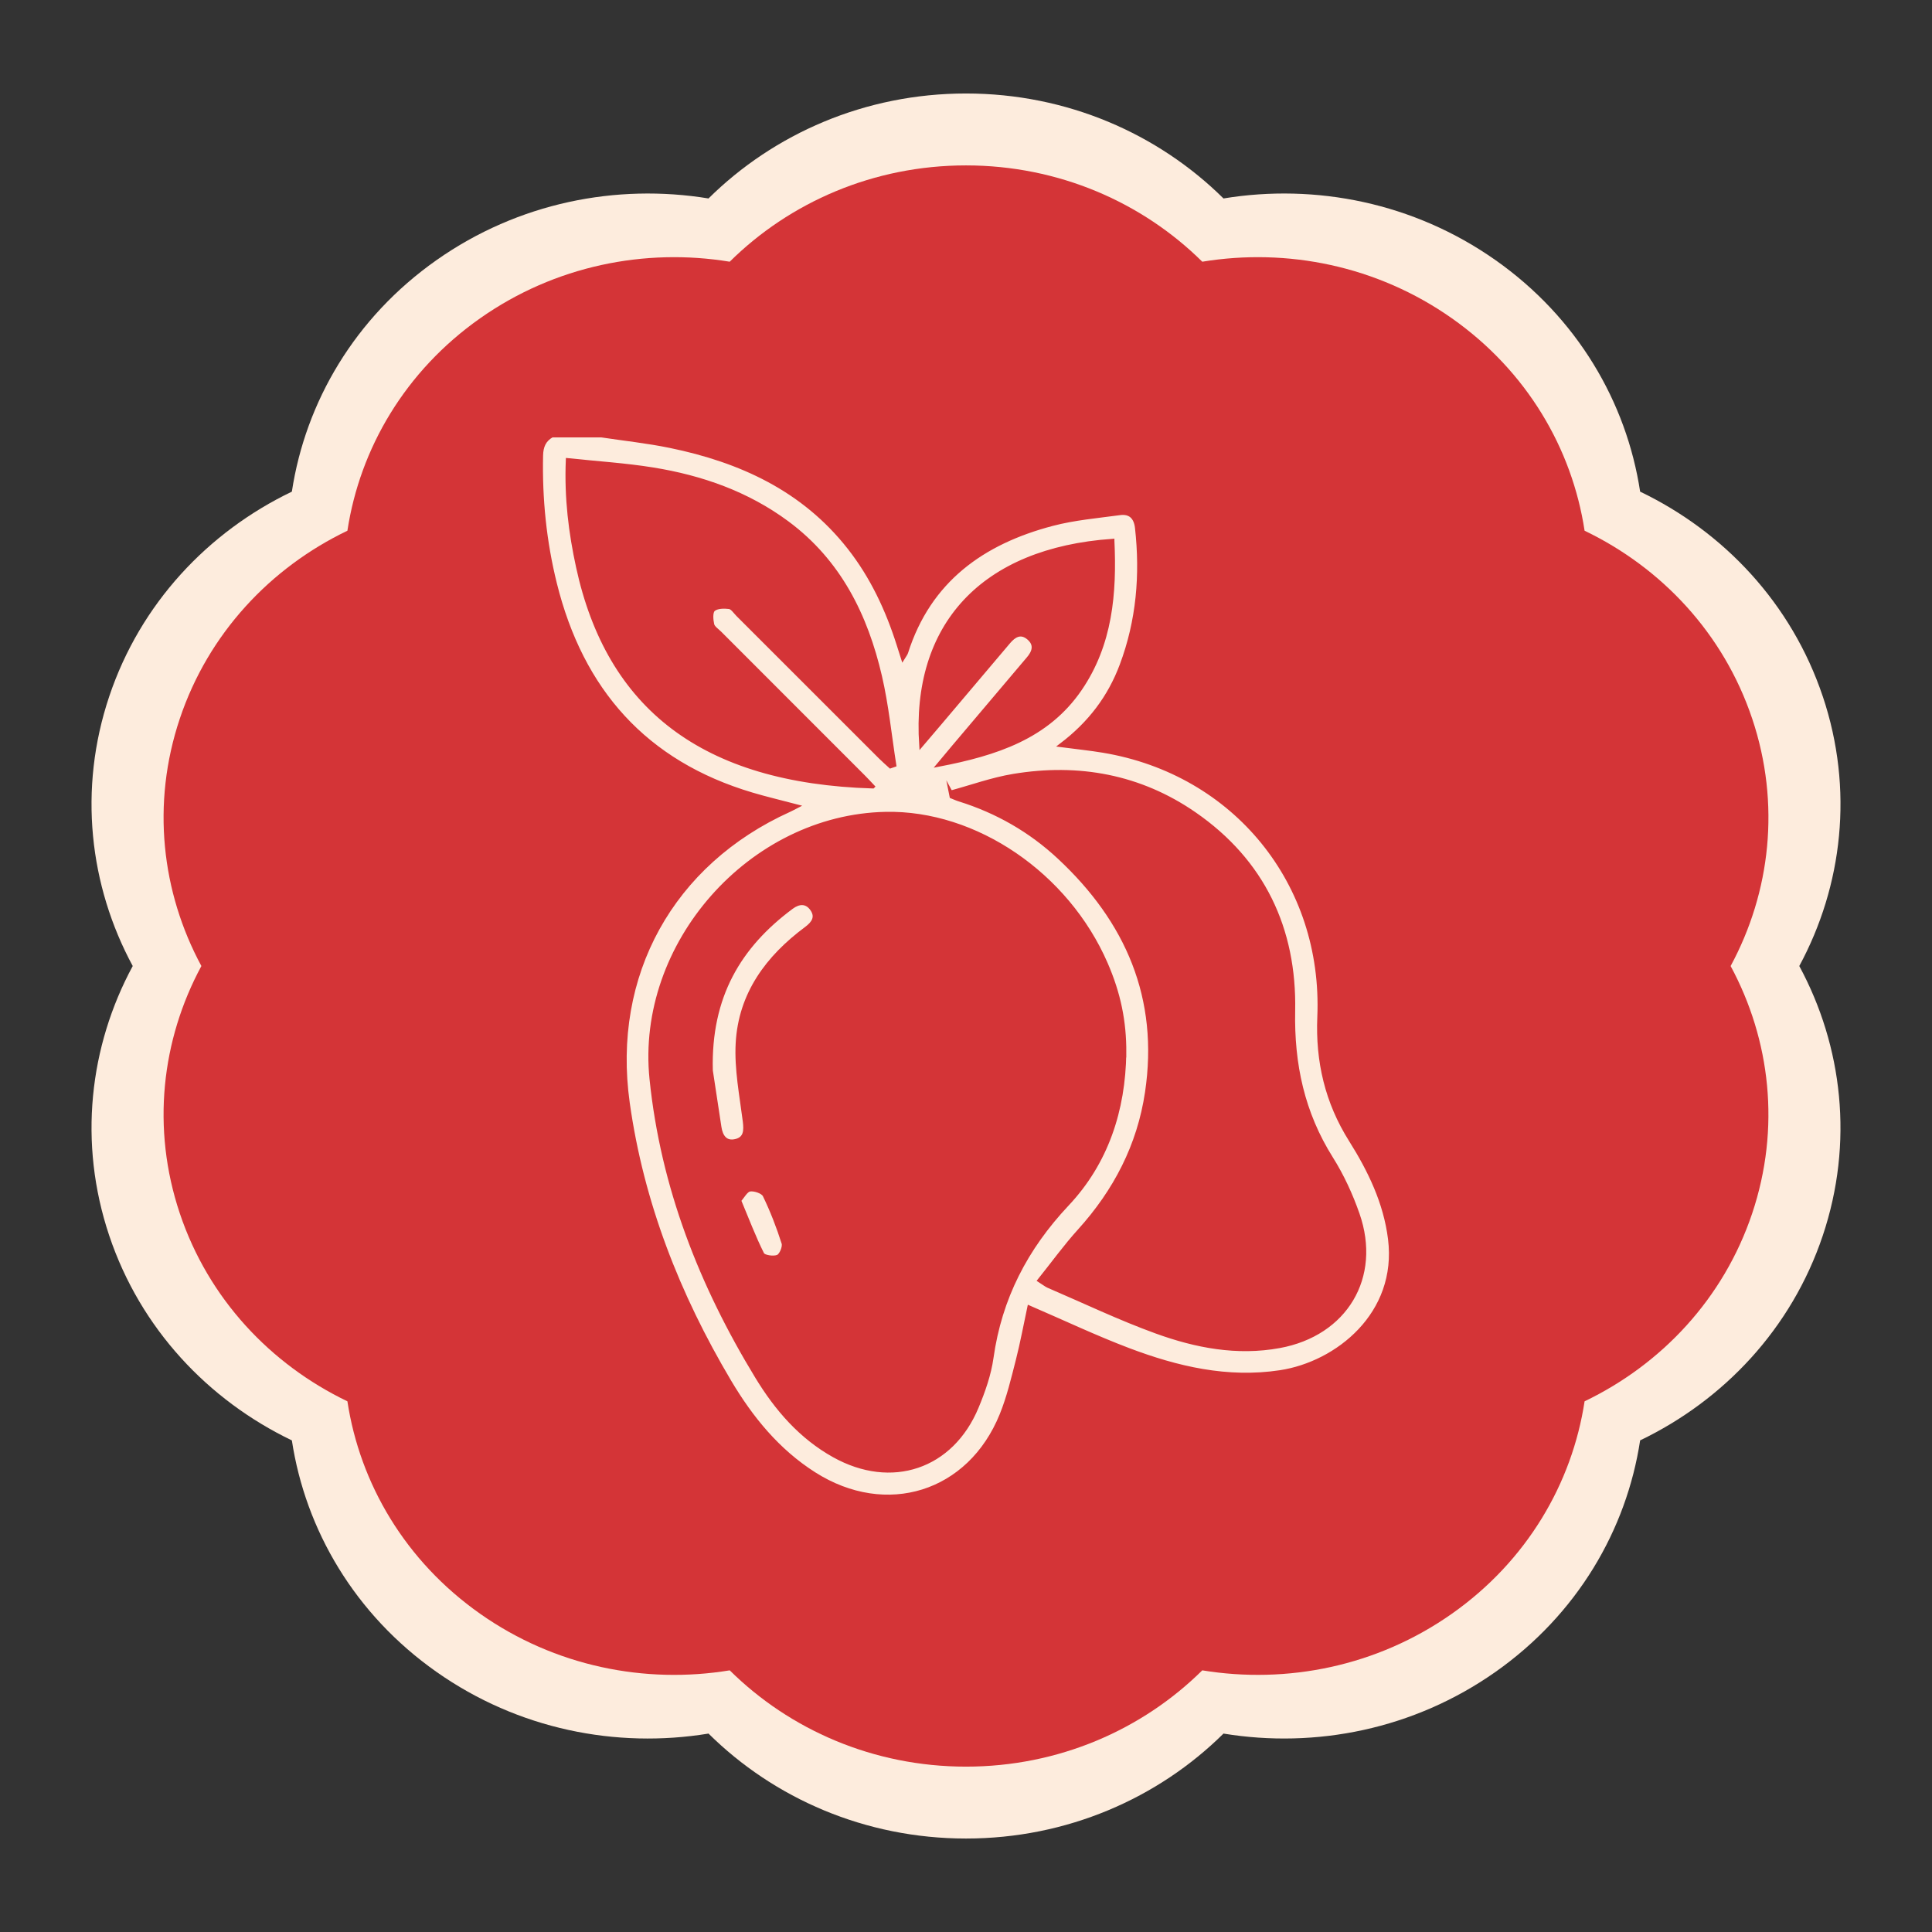
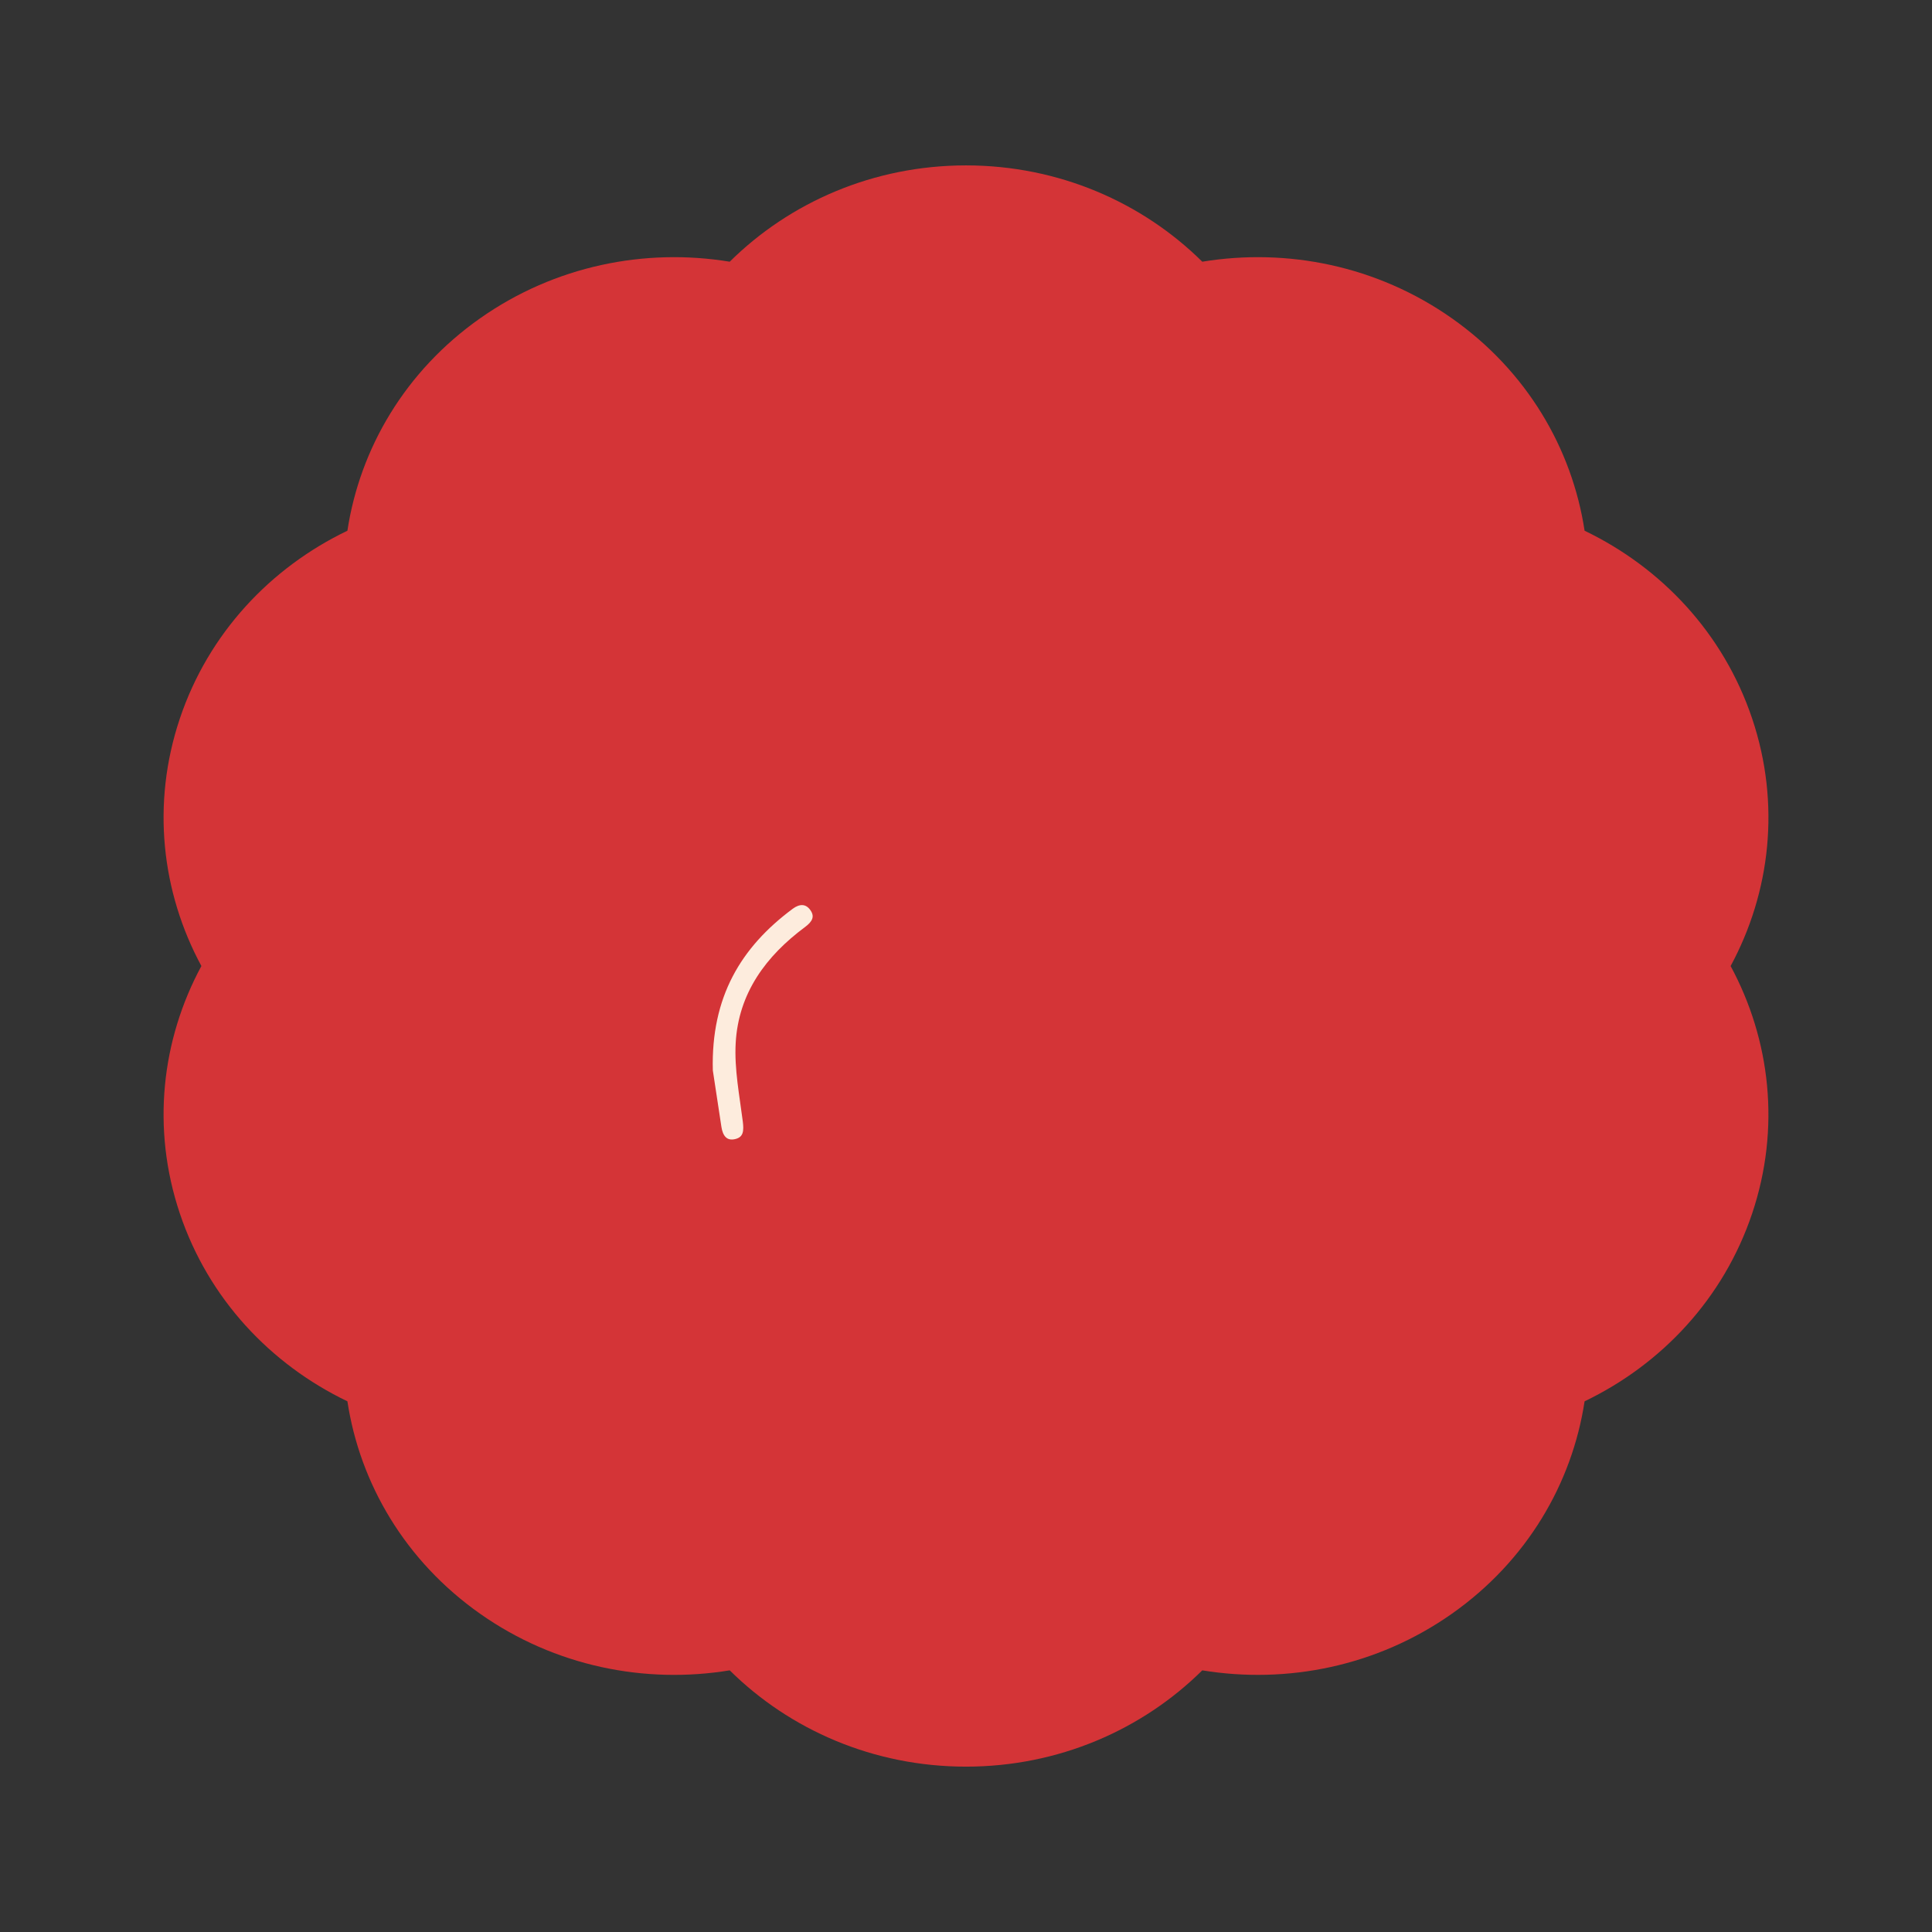
<svg xmlns="http://www.w3.org/2000/svg" id="Capa_1" viewBox="0 0 1000 1000">
  <rect x="0" y="0" width="1000" height="1000" fill="#333333" stroke="none" />
  <defs>
    <style> .cls-1 { fill: #d43437; } .cls-2 { stroke: #d43437; stroke-miterlimit: 10; stroke-width: 2px; } .cls-2, .cls-3 { fill: #fdecdd; } </style>
  </defs>
-   <path class="cls-3" d="M943.46,360.45c-16.14-48.11-51.16-85.14-94.53-105.98-7.06-46.38-32.6-90.09-74.86-119.83-42.26-29.74-93.07-39.76-140.79-31.92-33.86-33.51-81.05-54.33-133.28-54.33s-99.42,20.82-133.28,54.33c-47.73-7.83-98.54,2.19-140.79,31.92-42.26,29.73-67.8,73.44-74.86,119.83-43.36,20.83-78.39,57.86-94.53,105.98-16.14,48.11-10.28,98.01,12.16,139.56-22.44,41.54-28.3,91.44-12.16,139.56,16.14,48.11,51.16,85.14,94.53,105.98,7.06,46.38,32.59,90.09,74.86,119.83,42.25,29.74,93.07,39.76,140.8,31.92,33.85,33.5,81.05,54.32,133.27,54.32s99.42-20.81,133.28-54.32c47.72,7.83,98.53-2.19,140.79-31.93,42.26-29.74,67.8-73.45,74.86-119.83,43.36-20.84,78.39-57.87,94.53-105.98,16.14-48.11,10.28-98.01-12.15-139.55,22.44-41.55,28.3-91.45,12.16-139.56" />
  <path class="cls-1" d="M906.92,371.95c-14.81-44.15-46.95-78.13-86.74-97.25-6.47-42.56-29.91-82.67-68.69-109.95-38.78-27.29-85.4-36.48-129.19-29.29-31.07-30.75-74.37-49.85-122.3-49.85s-91.23,19.1-122.3,49.85c-43.79-7.19-90.42,2.01-129.19,29.29-38.78,27.28-62.21,67.39-68.69,109.95-39.79,19.11-71.93,53.1-86.74,97.25-14.81,44.14-9.43,89.93,11.16,128.06-20.59,38.12-25.97,83.91-11.16,128.06,14.81,44.15,46.95,78.13,86.74,97.25,6.48,42.56,29.91,82.67,68.69,109.96,38.77,27.29,85.4,36.48,129.2,29.29,31.06,30.74,74.37,49.84,122.29,49.84s91.23-19.1,122.3-49.84c43.79,7.18,90.42-2.01,129.19-29.3,38.78-27.29,62.21-67.39,68.69-109.95,39.79-19.12,71.93-53.1,86.74-97.25,14.81-44.15,9.43-89.93-11.15-128.05,20.59-38.12,25.97-83.91,11.16-128.06" />
  <g id="eyaK7f.tif">
    <g>
-       <path class="cls-2" d="M311.18,225.38c11.86,1.79,23.82,3.05,35.55,5.46,36.53,7.49,69.07,22.35,92.79,52.54,11.85,15.08,19.85,32.18,25.61,50.38.64,2.02,1.29,4.04,2.18,6.85.88-1.44,1.47-2.1,1.72-2.87,11.89-37.36,39.54-57.04,75.7-66.52,11.35-2.97,23.23-4,34.91-5.58,5.33-.72,8.22,2.1,8.83,7.59,2.7,24.31.7,48.05-7.94,71.1-6.18,16.49-16.31,30.02-31.33,41.4,8.02,1.05,14.94,1.75,21.79,2.89,68.24,11.36,114.77,68.51,111.85,137.76-.97,22.99,3.96,44.1,16.28,63.68,9.9,15.73,17.97,32.41,20.31,51.17,4.86,38.92-27.35,64.52-56.81,68.98-27.36,4.14-53.28-1.96-78.5-11.5-17.03-6.45-33.54-14.29-51.39-21.99-1.93,9.01-3.64,18.34-5.98,27.51-2.42,9.47-4.7,19.1-8.36,28.12-16.57,40.91-59.65,54.31-96.98,30.56-18.93-12.04-32.67-28.97-43.91-47.91-26.53-44.69-45.28-92.38-52.54-144.09-9.32-66.3,22.75-124.12,83.62-151.62.99-.45,1.95-.98,3.84-1.95-8.36-2.2-15.84-3.95-23.2-6.14-55.29-16.43-88.26-53.78-101.98-109.11-5.4-21.78-7.63-43.88-7.14-66.31.1-4.73,1.55-8.11,5.61-10.39h25.44ZM581.98,545c.09-16.3-2.9-30.77-9.58-46.14-20.12-46.34-67.46-78.59-113.97-77.65-70.06,1.41-128.38,67.57-121.24,137.25,5.73,55.89,25.72,106.71,54.68,154.26,10.05,16.49,22.56,31.05,39.84,40.67,29.74,16.57,60.84,6.17,73.86-25.12,3.4-8.17,6.45-16.81,7.67-25.51,4.35-30.93,17.74-56.71,39.17-79.49,20.3-21.58,29.15-48.61,29.56-78.28ZM492.09,410.16c.14.7.27,1.4.41,2.11,1.34.53,2.66,1.16,4.03,1.58,19.47,6.06,36.81,16,51.67,29.85,35.37,32.94,52.74,72.9,45.45,121.76-4.09,27.45-16.36,51.05-34.96,71.61-7.24,8-13.59,16.81-20.67,25.65,2.47,1.58,3.48,2.44,4.65,2.94,18.6,7.98,36.91,16.76,55.91,23.64,20.43,7.4,41.68,11.51,63.67,7.47,34.16-6.27,51.86-35.65,40.48-68.29-3.49-10.02-8.05-19.92-13.69-28.89-14.78-23.49-20.21-48.7-19.66-76.36.84-42.44-15.76-77.49-51.08-101.92-28.2-19.51-60.09-25.34-93.77-19.74-10.98,1.82-21.63,5.68-32.43,8.61ZM451.76,407.11c-2.13-2.24-3.47-3.71-4.88-5.11-24.76-24.78-49.54-49.55-74.29-74.33-1.42-1.42-3.54-2.75-3.91-4.43-.56-2.52-.86-6.43.56-7.71,1.76-1.59,5.47-1.66,8.2-1.31,1.62.21,3.02,2.46,4.43,3.88,24.62,24.61,49.23,49.23,73.85,73.83,1.65,1.65,3.44,3.18,5.16,4.76.68-.24,1.36-.48,2.04-.71-2.4-15.29-3.91-30.78-7.39-45.81-7.31-31.6-21.2-59.63-48.07-79.54-20.7-15.34-44.38-23.62-69.51-27.68-14.39-2.32-29.01-3.22-44.09-4.82-.8,19.83,1.47,37.65,5.3,55.31,15.72,72.48,64.49,111.03,152.6,113.67ZM575.82,279.89c-67.21,4.68-103.23,43.69-99.05,105.82,3.46-4.06,6.61-7.74,9.74-11.44,11.82-13.96,23.65-27.92,35.46-41.91,2.9-3.44,6.29-5.56,10.32-2.24,4.26,3.51,2.94,7.43-.26,11.05-.3.33-.58.68-.87,1.02-12.54,14.82-25.09,29.63-37.62,44.46-2.23,2.63-4.42,5.29-7.69,9.2,29.73-5.72,56.08-14.25,73.14-39.15,15.88-23.18,18.11-49.6,16.83-76.8Z" />
      <path class="cls-2" d="M367.95,554.04c-.96-38.34,14.69-64.35,41.76-84.46,3.75-2.78,7.69-3.12,10.55.91,2.97,4.18.73,7.38-2.94,10.11-20.04,14.87-34.13,33.86-35.53,59.34-.74,13.39,1.98,27.01,3.68,40.46.61,4.84.42,8.93-4.67,10.15-5.22,1.26-7.65-2.25-8.38-7.11-1.65-11-3.34-21.99-4.47-29.4Z" />
-       <path class="cls-2" d="M382.6,621.35c1.87-2.04,3.47-5.31,5.53-5.63,2.43-.37,6.72,1.08,7.65,2.99,3.86,7.96,7.08,16.29,9.76,24.73.63,1.97-1.18,6.29-2.93,7.03-2.21.94-7.27.21-8.04-1.34-4.36-8.68-7.8-17.83-11.96-27.79Z" />
    </g>
  </g>
</svg>